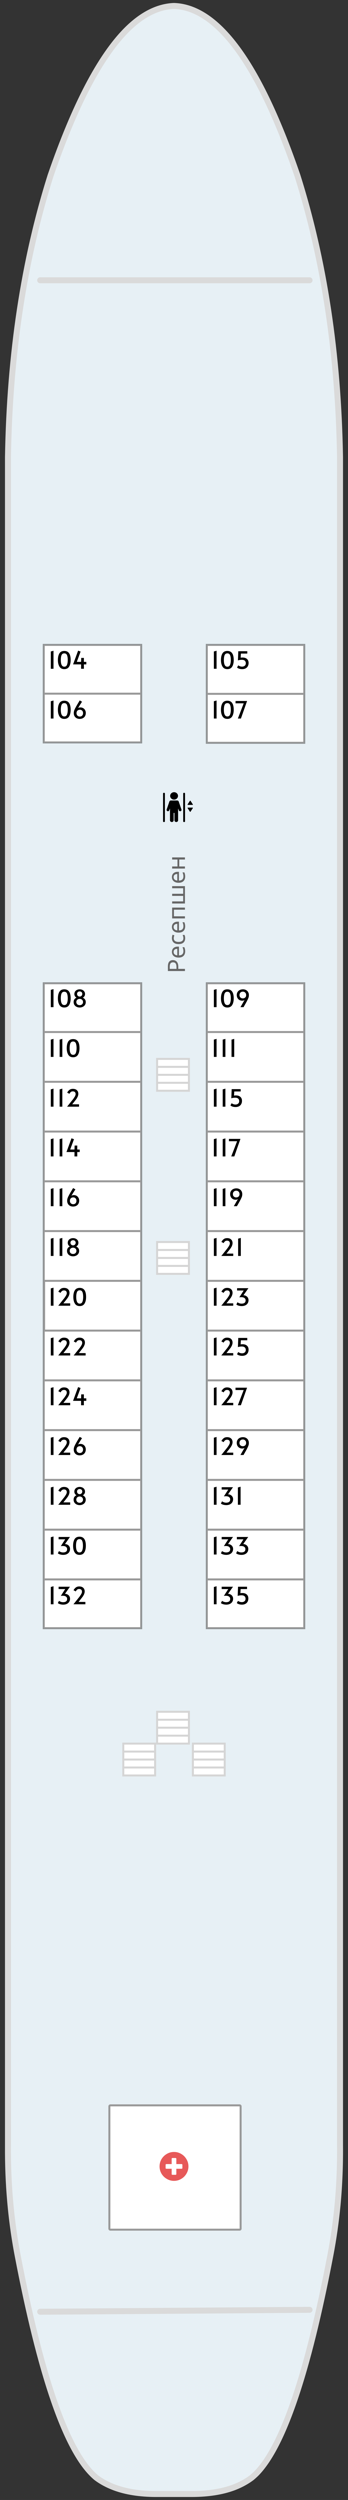
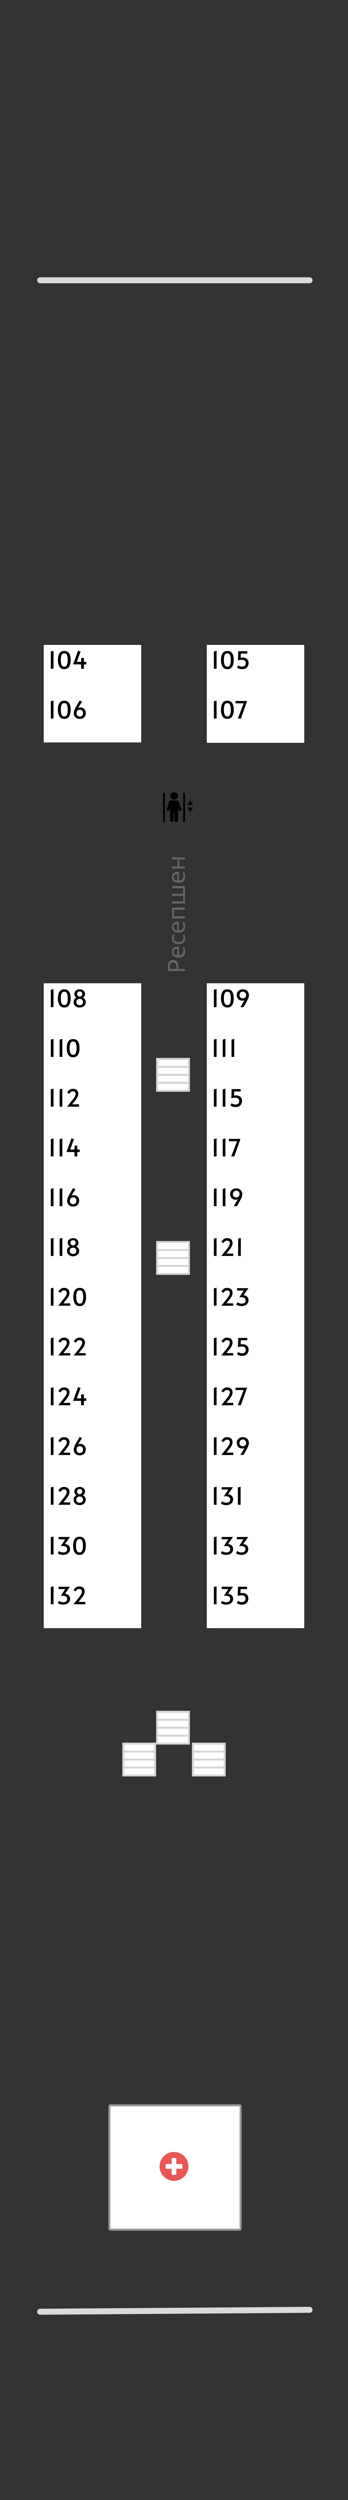
<svg xmlns="http://www.w3.org/2000/svg" width="175" height="1256" viewBox="0 0 175 1256" fill="none">
  <rect x="0" y="0" width="175" height="1256" fill="#333333" stroke="none" />
  <g id="Главная палуба">
    <g id="схема">
-       <path id="палуба" d="M63.599 15.127C50.315 28.512 37.59 52.879 25.423 88.224C12.014 130.712 4.876 177.852 4.007 229.637L4.007 1078.04C3.883 1097.08 5.496 1115.41 8.849 1133.01C20.228 1192.48 32.684 1229.06 46.218 1242.76C46.921 1243.48 47.646 1244.15 48.391 1244.78C51.081 1246.8 54.185 1248.46 57.702 1249.77C63.413 1251.88 70.241 1252.96 78.187 1253L96.81 1253C104.755 1252.95 111.605 1251.88 117.357 1249.77C120.833 1248.46 123.915 1246.8 126.606 1244.78C127.351 1244.15 128.096 1243.48 128.841 1242.76C142.332 1229.06 154.768 1192.48 166.148 1133.01C167.721 1124.79 168.92 1116.39 169.748 1107.82C170.658 1098.11 171.072 1088.19 170.99 1078.04L170.99 229.637C170.121 177.85 162.982 130.712 149.574 88.224C140.47 61.681 131.033 41.335 121.267 27.188C110.507 11.601 99.355 3.539 87.809 3L87.312 3C87.271 3 87.23 3 87.188 3C79.118 3.406 71.256 7.448 63.599 15.127Z" fill="#E7F0F5" stroke="#DADADA" stroke-width="3" />
      <path id="Vector" d="M20.2 1161.43L155.668 1160.46" stroke="#DADADA" stroke-width="3" stroke-linecap="round" stroke-linejoin="round" />
      <path id="Vector_2" d="M20.2 140.812L155.668 140.812" stroke="#DADADA" stroke-width="3" stroke-linecap="round" stroke-linejoin="round" />
      <g id="контуры кают">
        <g id="Vector 17">
          <path d="M22 324H71L71 348.5L71 373H22V348.5V324Z" fill="white" />
          <path d="M22 494H71V518.5V543.5V568.5V593.5V618.5V643.5V668.5V693.5V718.5V743.5V768.5V793.5V818H22V793.5V768.5V743.5V718.5V693.5V618.5V593.5V568.5V543.5V518.5V494Z" fill="white" />
          <path d="M104 494H153V518.5V543.5V568.5V593.5V618.5V643.5V668.5V693.5V718.5V743.5V768.5V793.5V818H104V793.5V768.5V743.5V718.5V693.5V668.5V643.5V618.5V593.5V568.5V543.5V518.5V494Z" fill="white" />
          <path d="M104 324H153V348.594V373.187H104V348.594V324Z" fill="white" />
-           <path d="M22 348.5V373H71L71 348.5M22 348.5V324H71L71 348.5M22 348.5H71M22 518.5V494H71V518.5M22 518.5H71M22 518.5V543.5M71 518.5V543.5M71 543.5H22M71 543.5V568.5M22 543.5V568.5M22 568.5H71M22 568.5V593.5M71 568.5V593.5M71 593.5H22M71 593.5V618.5M22 593.5V618.5M22 618.5H71M22 618.5V693.5M71 618.5V643.5M71 643.5H22.188V668.5H71M71 643.5V668.5M71 668.5V693.5M71 693.5H22M71 693.5V718.5M22 693.5V718.5M22 718.5H71M22 718.5V743.5M71 718.5V743.5M71 743.5H22M71 743.5V768.5M22 743.5V768.5M22 768.5H71M22 768.5V793.5M71 768.5V793.5M71 793.5V818H22V793.5M71 793.5H22M104 518.5V494H153V518.5M104 518.5H153M104 518.5V543.5M153 518.5V543.5M153 543.5H104M153 543.5V568.5M104 543.5V568.5M104 568.5H153M104 568.5V593.5M153 568.5V593.5M153 593.5H104M153 593.5V618.5M104 593.5V618.5M104 618.5H153M104 618.5V643.5M153 618.5V643.5M153 643.5H104M153 643.5V668.5M104 643.5V668.5M104 668.5H153M104 668.5V693.5M153 668.5V693.5M153 693.5H104M153 693.5V718.5M104 693.5V718.5M104 718.5H153M104 718.5V743.5M153 718.5V743.5M153 743.5H104M153 743.5V768.5M104 743.5V768.5M104 768.5H153M104 768.5V793.5M153 768.5V793.5M153 793.5V818H104V793.5M153 793.5H104M104 348.594V373.187H153V348.594M104 348.594V324H153V348.594M104 348.594H153" stroke="#555555" stroke-opacity="0.6" />
        </g>
      </g>
      <path id="Медпункт" d="M120.5 1120.19H55.5C55.224 1120.19 55 1119.97 55 1119.69L55 1058.24C55 1057.96 55.224 1057.74 55.5 1057.74H120.5C120.776 1057.74 121 1057.96 121 1058.24L121 1119.69C121 1119.97 120.776 1120.19 120.5 1120.19Z" fill="white" stroke="#999999" />
      <g id="лифт">
        <g id="Group">
          <g id="Group_2">
            <path id="Vector_3" d="M89.844 402.643C89.727 402.342 89.412 402.172 89.091 402.172C88.93 402.172 88.915 402.176 88.82 402.176H86.224C86.129 402.176 86.044 402.176 85.954 402.176C85.587 402.176 85.317 402.342 85.2 402.643L83.814 406.677C83.682 407.018 83.86 407.397 84.213 407.525C84.565 407.652 84.957 407.48 85.089 407.14L85.458 406.19C85.458 406.19 85.484 406.094 85.484 406.512V412.112C85.484 412.601 85.895 412.998 86.401 412.998C86.908 412.998 87.318 412.601 87.318 412.112V408.453C87.318 408.453 87.314 408.421 87.349 408.421C87.436 408.421 87.608 408.421 87.694 408.421C87.728 408.421 87.726 408.453 87.726 408.453V412.111C87.726 412.601 88.136 412.998 88.643 412.998C89.15 412.998 89.56 412.601 89.56 412.111V406.512C89.56 406.087 89.599 406.221 89.599 406.221L89.955 407.14C90.087 407.48 90.48 407.652 90.832 407.525C91.184 407.397 91.362 407.018 91.23 406.677L89.844 402.643Z" fill="black" />
            <path id="Vector_4" d="M87.54 401.73C88.628 401.73 89.509 400.895 89.509 399.865C89.509 398.835 88.628 398 87.54 398C86.453 398 85.571 398.835 85.571 399.865C85.571 400.895 86.453 401.73 87.54 401.73Z" fill="black" />
          </g>
          <g id="Group_3">
            <g id="Group_4">
              <g id="Group_5">
                <path id="Vector_5" d="M82.921 412.637C82.921 412.837 82.75 413 82.542 413H82.379C82.171 413 82 412.837 82 412.637V398.671C82 398.472 82.171 398.308 82.379 398.308H82.542C82.75 398.308 82.921 398.472 82.921 398.671V412.637Z" fill="black" />
              </g>
            </g>
          </g>
          <g id="Group_6">
            <g id="Group_7">
              <g id="Group_8">
                <path id="Vector_6" d="M93.044 412.637C93.044 412.837 92.874 413 92.665 413H92.503C92.294 413 92.124 412.837 92.124 412.637V398.671C92.124 398.472 92.294 398.308 92.503 398.308H92.665C92.874 398.308 93.044 398.472 93.044 398.671V412.637Z" fill="black" />
              </g>
            </g>
          </g>
          <g id="Group_9">
            <path id="Vector_7" d="M96.958 404.118C97.052 404.264 96.983 404.383 96.804 404.383H94.511C94.332 404.383 94.263 404.264 94.357 404.118L95.487 402.367C95.581 402.221 95.734 402.221 95.828 402.367L96.958 404.118Z" fill="black" />
            <path id="Vector_8" d="M94.357 406.014C94.263 405.869 94.332 405.75 94.511 405.75H96.804C96.983 405.75 97.052 405.869 96.958 406.014L95.828 407.766C95.734 407.911 95.581 407.911 95.487 407.766L94.357 406.014Z" fill="black" />
          </g>
        </g>
      </g>
      <g id="медпункт">
        <path id="" d="M87.5 1081.15C86.191 1081.15 84.981 1081.48 83.867 1082.14C82.754 1082.79 81.865 1083.67 81.201 1084.78C80.557 1085.89 80.234 1087.11 80.234 1088.41C80.234 1089.72 80.557 1090.93 81.201 1092.05C81.865 1093.16 82.754 1094.04 83.867 1094.68C84.981 1095.35 86.191 1095.68 87.5 1095.68C88.809 1095.68 90.019 1095.35 91.133 1094.68C92.246 1094.04 93.125 1093.16 93.769 1092.05C94.434 1090.93 94.766 1089.72 94.766 1088.41C94.766 1087.11 94.434 1085.89 93.769 1084.78C93.125 1083.67 92.246 1082.79 91.133 1082.14C90.019 1081.48 88.809 1081.15 87.5 1081.15ZM91.719 1089.23C91.719 1089.33 91.68 1089.42 91.602 1089.5C91.543 1089.56 91.465 1089.59 91.367 1089.59H88.672L88.672 1092.28C88.672 1092.38 88.633 1092.47 88.555 1092.54C88.496 1092.6 88.418 1092.63 88.32 1092.63H86.68C86.582 1092.63 86.494 1092.6 86.416 1092.54C86.357 1092.47 86.328 1092.38 86.328 1092.28L86.328 1089.59H83.633C83.535 1089.59 83.447 1089.56 83.369 1089.5C83.311 1089.42 83.281 1089.33 83.281 1089.23L83.281 1087.59C83.281 1087.5 83.311 1087.42 83.369 1087.36C83.447 1087.28 83.535 1087.24 83.633 1087.24H86.328L86.328 1084.55C86.328 1084.45 86.357 1084.37 86.416 1084.31C86.494 1084.23 86.582 1084.19 86.68 1084.19H88.32C88.418 1084.19 88.496 1084.23 88.555 1084.31C88.633 1084.37 88.672 1084.45 88.672 1084.55L88.672 1087.24H91.367C91.465 1087.24 91.543 1087.28 91.602 1087.36C91.68 1087.42 91.719 1087.5 91.719 1087.59L91.719 1089.23Z" fill="#DC0808" fill-opacity="0.67" />
      </g>
    </g>
    <g id="лестница">
      <g id="лестница 1">
        <path d="M113 892L97.004 892L97.004 888L97.004 884L97.004 880L97 876L113 876L113 880L113 884L113 888L113 892Z" fill="white" />
        <path d="M113 888L113 892L97.004 892L97.004 888M113 888L97.004 888M113 888L113 884M97.004 888L97.004 884M97.004 884L113 884M97.004 884L97.004 880M113 884L113 880M113 880L113 876L97 876L97.004 880M113 880L97.004 880" stroke="#D5D5D5" />
      </g>
    </g>
    <g id="лестница_2">
      <g id="лестница 1_2">
        <path d="M78 892L62.004 892L62.004 888L62.004 884L62.004 880L62 876L78 876L78 880L78 884L78 888L78 892Z" fill="white" />
        <path d="M78 888L78 892L62.004 892L62.004 888M78 888L62.004 888M78 888L78 884M62.004 888L62.004 884M62.004 884L78 884M62.004 884L62.004 880M78 884L78 880M78 880L78 876L62 876L62.004 880M78 880L62.004 880" stroke="#D5D5D5" />
      </g>
    </g>
    <g id="лестница_3">
      <g id="лестница 1_3">
        <path d="M95 876L79.004 876L79.004 872L79.004 868L79.004 864L79 860L95 860L95 864L95 868L95 872L95 876Z" fill="white" />
        <path d="M95 872L95 876L79.004 876L79.004 872M95 872L79.004 872M95 872L95 868M79.004 872L79.004 868M79.004 868L95 868M79.004 868L79.004 864M95 868L95 864M95 864L95 860L79 860L79.004 864M95 864L79.004 864" stroke="#D5D5D5" />
      </g>
    </g>
    <g id="лестница_4">
      <g id="лестница 1_4">
        <path d="M95 640L79.004 640L79.004 636L79.004 632L79.004 628L79 624L95 624L95 628L95 632L95 636L95 640Z" fill="white" />
        <path d="M95 636L95 640L79.004 640L79.004 636M95 636L79.004 636M95 636L95 632M79.004 636L79.004 632M79.004 632L95 632M79.004 632L79.004 628M95 632L95 628M95 628L95 624L79 624L79.004 628M95 628L79.004 628" stroke="#D5D5D5" />
      </g>
    </g>
    <g id="лестница_5">
      <g id="лестница 1_5">
        <path d="M95 548L79.004 548L79.004 544L79.004 540L79.004 536L79 532L95 532L95 536L95 540L95 544L95 548Z" fill="white" />
        <path d="M95 544L95 548L79.004 548L79.004 544M95 544L79.004 544M95 544L95 540M79.004 544L79.004 540M79.004 540L95 540M79.004 540L79.004 536M95 540L95 536M95 536L95 532L79 532L79.004 536M95 536L79.004 536" stroke="#D5D5D5" />
      </g>
    </g>
    <g id="text labels">
      <path id="104" d="M25.549 327.312L26.905 326.928L26.904 336L25.548 336L25.549 327.312ZM32.33 336.18C31.226 336.18 30.414 335.756 29.894 334.908C29.374 334.06 29.114 332.956 29.114 331.596C29.114 330.196 29.366 329.088 29.87 328.272C30.374 327.448 31.194 327.036 32.33 327.036C34.466 327.036 35.534 328.556 35.534 331.596C35.534 332.98 35.274 334.092 34.754 334.932C34.234 335.764 33.426 336.18 32.33 336.18ZM32.33 334.956C32.986 334.956 33.438 334.644 33.686 334.02C33.942 333.388 34.07 332.58 34.07 331.596C34.07 330.564 33.946 329.748 33.698 329.148C33.45 328.548 32.994 328.248 32.33 328.248C31.666 328.248 31.206 328.548 30.95 329.148C30.702 329.748 30.578 330.564 30.578 331.596C30.578 333.836 31.162 334.956 32.33 334.956ZM40.783 333.793L36.751 333.792L39.283 326.881L40.532 327.349L38.623 332.533L40.783 332.533L40.855 330.529L42.187 330.529L42.187 332.533L43.411 332.533L43.411 333.793L42.187 333.793L42.187 336.001L40.783 336.001L40.783 333.793Z" fill="black" />
      <path id="106" d="M25.549 352.312L26.905 351.928L26.904 361L25.548 361L25.549 352.312ZM32.33 361.18C31.226 361.18 30.414 360.756 29.894 359.908C29.374 359.06 29.114 357.956 29.114 356.596C29.114 355.196 29.366 354.088 29.87 353.272C30.374 352.448 31.194 352.036 32.33 352.036C34.466 352.036 35.534 353.556 35.534 356.596C35.534 357.98 35.274 359.092 34.754 359.932C34.234 360.764 33.426 361.18 32.33 361.18ZM32.33 359.956C32.986 359.956 33.438 359.644 33.686 359.02C33.942 358.388 34.07 357.58 34.07 356.596C34.07 355.564 33.946 354.748 33.698 354.148C33.45 353.548 32.994 353.248 32.33 353.248C31.666 353.248 31.206 353.548 30.95 354.148C30.702 354.748 30.578 355.564 30.578 356.596C30.578 358.836 31.162 359.956 32.33 359.956ZM40.051 361.181C39.507 361.181 39.007 361.065 38.551 360.833C38.103 360.593 37.747 360.252 37.483 359.812C37.227 359.364 37.099 358.844 37.099 358.252C37.099 357.836 37.163 357.428 37.291 357.028C37.419 356.62 37.691 356.036 38.107 355.277C38.523 354.517 39.188 353.385 40.099 351.881L41.252 352.553C40.467 353.737 39.847 354.729 39.391 355.529C39.359 355.585 39.327 355.641 39.295 355.697C39.263 355.753 39.235 355.793 39.211 355.817C39.339 355.697 39.511 355.601 39.727 355.529C39.943 355.457 40.191 355.421 40.471 355.421C40.999 355.421 41.467 355.549 41.875 355.805C42.283 356.053 42.595 356.389 42.811 356.813C43.035 357.229 43.147 357.681 43.147 358.169C43.147 358.793 43.015 359.333 42.751 359.789C42.487 360.245 42.119 360.593 41.647 360.833C41.183 361.065 40.651 361.181 40.051 361.181ZM40.135 360.005C40.639 360.005 41.035 359.845 41.323 359.525C41.619 359.205 41.767 358.793 41.767 358.289C41.767 357.761 41.615 357.345 41.311 357.041C41.015 356.729 40.635 356.573 40.171 356.573C39.659 356.573 39.247 356.729 38.935 357.041C38.631 357.353 38.479 357.777 38.479 358.313C38.479 358.801 38.635 359.205 38.947 359.525C39.267 359.845 39.663 360.005 40.135 360.005Z" fill="black" />
      <path id="108" d="M25.549 497.312L26.905 496.928L26.904 506L25.548 506L25.549 497.312ZM32.33 506.18C31.226 506.18 30.414 505.756 29.894 504.908C29.374 504.06 29.114 502.956 29.114 501.596C29.114 500.196 29.366 499.088 29.87 498.272C30.374 497.448 31.194 497.036 32.33 497.036C34.466 497.036 35.534 498.556 35.534 501.596C35.534 502.98 35.274 504.092 34.754 504.932C34.234 505.764 33.426 506.18 32.33 506.18ZM32.33 504.956C32.986 504.956 33.438 504.644 33.686 504.02C33.942 503.388 34.07 502.58 34.07 501.596C34.07 500.564 33.946 499.748 33.698 499.148C33.45 498.548 32.994 498.248 32.33 498.248C31.666 498.248 31.206 498.548 30.95 499.148C30.702 499.748 30.578 500.564 30.578 501.596C30.578 503.836 31.162 504.956 32.33 504.956ZM40.075 506.181C39.515 506.181 39.003 506.068 38.539 505.844C38.075 505.62 37.707 505.304 37.435 504.896C37.163 504.48 37.027 504 37.027 503.456C37.027 502.888 37.159 502.42 37.423 502.052C37.695 501.684 38.039 501.412 38.455 501.236C38.143 501.052 37.887 500.804 37.687 500.492C37.495 500.172 37.399 499.816 37.399 499.424C37.399 498.944 37.516 498.524 37.748 498.164C37.98 497.804 38.3 497.528 38.708 497.336C39.115 497.136 39.572 497.037 40.075 497.037C40.58 497.037 41.035 497.137 41.444 497.337C41.852 497.529 42.172 497.805 42.404 498.165C42.636 498.517 42.751 498.929 42.751 499.401C42.751 499.833 42.647 500.205 42.439 500.517C42.239 500.821 41.975 501.065 41.647 501.249C42.071 501.433 42.423 501.709 42.703 502.077C42.983 502.437 43.123 502.897 43.123 503.457C43.123 504.001 42.987 504.481 42.715 504.897C42.443 505.305 42.071 505.621 41.599 505.845C41.135 506.069 40.627 506.181 40.075 506.181ZM40.075 500.685C40.435 500.685 40.743 500.557 40.999 500.301C41.255 500.037 41.383 499.725 41.383 499.365C41.383 498.989 41.263 498.685 41.023 498.453C40.783 498.213 40.468 498.093 40.075 498.093C39.675 498.093 39.355 498.213 39.115 498.452C38.875 498.684 38.755 498.988 38.755 499.364C38.755 499.732 38.879 500.044 39.127 500.3C39.375 500.557 39.691 500.685 40.075 500.685ZM40.075 505.005C40.579 505.005 40.983 504.857 41.287 504.561C41.599 504.257 41.755 503.877 41.755 503.421C41.755 502.965 41.595 502.589 41.275 502.293C40.955 501.989 40.555 501.837 40.075 501.837C39.587 501.837 39.183 501.984 38.863 502.28C38.543 502.568 38.383 502.948 38.383 503.42C38.383 503.876 38.535 504.256 38.839 504.56C39.151 504.856 39.563 505.005 40.075 505.005Z" fill="black" />
      <path id="110" d="M25.549 522.312L26.904 521.928L26.904 531L25.548 531L25.549 522.312ZM29.99 522.312L31.346 521.928L31.346 531L29.99 531L29.99 522.312ZM36.771 531.18C35.667 531.18 34.855 530.756 34.335 529.908C33.815 529.06 33.555 527.956 33.555 526.596C33.555 525.196 33.807 524.088 34.311 523.272C34.815 522.448 35.635 522.036 36.771 522.036C38.907 522.036 39.975 523.557 39.975 526.597C39.975 527.981 39.715 529.093 39.195 529.932C38.675 530.764 37.867 531.18 36.771 531.18ZM36.771 529.956C37.427 529.956 37.879 529.644 38.127 529.02C38.383 528.388 38.511 527.58 38.511 526.596C38.511 525.564 38.387 524.748 38.139 524.148C37.891 523.548 37.435 523.248 36.771 523.248C36.107 523.248 35.647 523.548 35.391 524.148C35.143 524.748 35.019 525.564 35.019 526.596C35.019 528.836 35.603 529.956 36.771 529.956Z" fill="black" />
      <path id="112" d="M25.549 547.312L26.904 546.928L26.904 556L25.548 556L25.549 547.312ZM29.99 547.312L31.346 546.928L31.346 556L29.99 556L29.99 547.312ZM36.699 552.292C37.075 551.788 37.387 551.32 37.635 550.888C37.891 550.456 38.019 550.056 38.019 549.688C38.019 549.24 37.899 548.9 37.659 548.668C37.427 548.428 37.075 548.308 36.603 548.308C36.171 548.308 35.823 548.428 35.559 548.668C35.295 548.908 35.075 549.2 34.899 549.544L33.783 548.944C34.063 548.408 34.431 547.956 34.887 547.588C35.343 547.22 35.927 547.036 36.639 547.036C37.527 547.036 38.207 547.268 38.679 547.732C39.151 548.188 39.387 548.788 39.387 549.532C39.387 550.5 38.907 551.572 37.947 552.748L36.315 554.812L39.735 554.812L39.735 556L33.735 556L36.699 552.292Z" fill="black" />
      <path id="114" d="M25.548 572.312L26.904 571.928L26.904 581L25.548 581L25.548 572.312ZM29.99 572.312L31.346 571.928L31.346 581L29.989 581L29.99 572.312ZM37.455 578.792L33.423 578.792L35.955 571.88L37.203 572.348L35.295 577.532L37.455 577.532L37.527 575.528L38.859 575.528L38.859 577.532L40.083 577.533L40.083 578.793L38.859 578.792L38.859 581L37.455 581L37.455 578.792Z" fill="black" />
      <path id="116" d="M25.548 597.312L26.904 596.928L26.904 606L25.548 606L25.548 597.312ZM29.99 597.312L31.346 596.928L31.345 606L29.989 606L29.99 597.312ZM36.723 606.18C36.179 606.18 35.679 606.064 35.223 605.832C34.775 605.592 34.419 605.252 34.155 604.812C33.899 604.364 33.771 603.844 33.771 603.252C33.771 602.836 33.835 602.428 33.963 602.028C34.091 601.62 34.363 601.036 34.779 600.276C35.195 599.516 35.859 598.384 36.771 596.88L37.923 597.552C37.139 598.736 36.519 599.728 36.063 600.528C36.031 600.584 35.999 600.64 35.967 600.696C35.935 600.752 35.907 600.792 35.883 600.816C36.011 600.696 36.183 600.6 36.399 600.528C36.615 600.456 36.863 600.42 37.143 600.42C37.671 600.42 38.139 600.548 38.547 600.804C38.955 601.052 39.267 601.388 39.483 601.812C39.707 602.228 39.819 602.68 39.819 603.168C39.819 603.792 39.687 604.332 39.423 604.788C39.159 605.244 38.791 605.592 38.319 605.832C37.855 606.064 37.323 606.18 36.723 606.18ZM36.807 605.004C37.311 605.004 37.707 604.844 37.995 604.524C38.291 604.204 38.439 603.792 38.439 603.288C38.439 602.76 38.287 602.344 37.983 602.04C37.687 601.728 37.307 601.572 36.843 601.572C36.331 601.572 35.919 601.728 35.607 602.04C35.303 602.352 35.151 602.776 35.151 603.312C35.151 603.8 35.307 604.204 35.619 604.524C35.939 604.844 36.335 605.004 36.807 605.004Z" fill="black" />
      <path id="118" d="M25.548 622.312L26.904 621.928L26.904 631L25.548 631L25.548 622.312ZM29.99 622.312L31.346 621.928L31.345 631L29.989 631L29.99 622.312ZM36.747 631.18C36.187 631.18 35.675 631.068 35.211 630.844C34.747 630.62 34.379 630.304 34.107 629.896C33.835 629.48 33.699 629 33.699 628.456C33.699 627.888 33.831 627.42 34.095 627.052C34.367 626.684 34.711 626.412 35.127 626.236C34.815 626.052 34.559 625.804 34.359 625.492C34.167 625.172 34.071 624.816 34.071 624.424C34.071 623.944 34.187 623.524 34.419 623.164C34.651 622.804 34.971 622.528 35.379 622.336C35.787 622.136 36.243 622.036 36.747 622.036C37.251 622.036 37.707 622.136 38.115 622.336C38.523 622.528 38.843 622.804 39.075 623.164C39.307 623.516 39.423 623.928 39.423 624.4C39.423 624.832 39.319 625.204 39.111 625.516C38.911 625.82 38.647 626.064 38.319 626.248C38.743 626.432 39.095 626.708 39.375 627.076C39.655 627.436 39.795 627.896 39.795 628.456C39.795 629 39.659 629.48 39.387 629.896C39.115 630.304 38.743 630.62 38.271 630.844C37.807 631.068 37.299 631.18 36.747 631.18ZM36.747 625.684C37.107 625.684 37.415 625.556 37.671 625.3C37.927 625.036 38.055 624.724 38.055 624.364C38.055 623.988 37.935 623.684 37.695 623.452C37.455 623.212 37.139 623.092 36.747 623.092C36.347 623.092 36.027 623.212 35.787 623.452C35.547 623.684 35.427 623.988 35.427 624.364C35.427 624.732 35.551 625.044 35.799 625.3C36.047 625.556 36.363 625.684 36.747 625.684ZM36.747 630.004C37.251 630.004 37.655 629.856 37.959 629.56C38.271 629.256 38.427 628.876 38.427 628.42C38.427 627.964 38.267 627.588 37.947 627.292C37.627 626.988 37.227 626.836 36.747 626.836C36.259 626.836 35.855 626.984 35.535 627.28C35.215 627.568 35.055 627.948 35.055 628.42C35.055 628.876 35.207 629.256 35.511 629.56C35.823 629.856 36.235 630.004 36.747 630.004Z" fill="black" />
      <path id="120" d="M25.548 647.312L26.904 646.928L26.904 656L25.548 656L25.548 647.312ZM32.258 652.292C32.633 651.788 32.946 651.32 33.194 650.888C33.45 650.456 33.578 650.056 33.578 649.688C33.578 649.24 33.458 648.9 33.218 648.668C32.986 648.428 32.634 648.308 32.162 648.308C31.73 648.308 31.382 648.428 31.118 648.668C30.854 648.908 30.634 649.2 30.458 649.544L29.342 648.944C29.622 648.408 29.99 647.956 30.446 647.588C30.902 647.22 31.486 647.036 32.198 647.036C33.086 647.036 33.766 647.268 34.238 647.732C34.71 648.188 34.946 648.788 34.946 649.532C34.946 650.5 34.465 651.572 33.505 652.748L31.873 654.812L35.293 654.812L35.293 656L29.293 656L32.258 652.292ZM40.087 656.18C38.983 656.18 38.171 655.756 37.651 654.908C37.131 654.06 36.871 652.956 36.871 651.596C36.871 650.196 37.123 649.088 37.627 648.272C38.131 647.448 38.952 647.036 40.087 647.036C42.224 647.037 43.291 648.557 43.291 651.597C43.291 652.981 43.031 654.093 42.511 654.933C41.991 655.765 41.183 656.181 40.087 656.18ZM40.087 654.956C40.743 654.956 41.195 654.645 41.443 654.021C41.699 653.389 41.827 652.581 41.827 651.597C41.827 650.565 41.703 649.749 41.455 649.149C41.207 648.549 40.751 648.249 40.087 648.248C39.423 648.248 38.963 648.548 38.707 649.148C38.459 649.748 38.335 650.564 38.335 651.596C38.335 653.836 38.919 654.956 40.087 654.956Z" fill="black" />
      <path id="122" d="M25.548 672.312L26.904 671.928L26.904 681L25.548 681L25.548 672.312ZM32.257 677.292C32.633 676.788 32.945 676.32 33.193 675.888C33.45 675.456 33.578 675.056 33.578 674.688C33.578 674.24 33.458 673.9 33.218 673.668C32.986 673.428 32.633 673.308 32.161 673.308C31.73 673.308 31.381 673.428 31.117 673.668C30.854 673.908 30.634 674.2 30.457 674.544L29.341 673.944C29.622 673.408 29.99 672.956 30.446 672.588C30.902 672.22 31.486 672.036 32.198 672.036C33.086 672.036 33.766 672.268 34.238 672.732C34.709 673.188 34.946 673.788 34.946 674.532C34.946 675.5 34.465 676.572 33.505 677.748L31.873 679.812L35.293 679.812L35.293 681L29.293 681L32.257 677.292ZM40.015 677.292C40.391 676.788 40.703 676.32 40.951 675.888C41.207 675.457 41.335 675.057 41.335 674.689C41.335 674.241 41.215 673.901 40.975 673.669C40.743 673.428 40.391 673.308 39.919 673.308C39.487 673.308 39.139 673.428 38.875 673.668C38.611 673.908 38.391 674.2 38.215 674.544L37.099 673.944C37.379 673.408 37.747 672.956 38.203 672.588C38.659 672.22 39.243 672.036 39.955 672.036C40.843 672.036 41.523 672.269 41.995 672.733C42.467 673.189 42.703 673.789 42.703 674.533C42.703 675.501 42.223 676.573 41.263 677.749L39.631 679.812L43.051 679.813L43.051 681.001L37.051 681L40.015 677.292Z" fill="black" />
      <path id="124" d="M25.548 697.312L26.904 696.928L26.904 706L25.548 706L25.548 697.312ZM32.257 702.292C32.633 701.788 32.945 701.32 33.193 700.888C33.449 700.456 33.577 700.056 33.577 699.688C33.577 699.24 33.458 698.9 33.218 698.668C32.986 698.428 32.633 698.308 32.161 698.308C31.73 698.308 31.381 698.428 31.117 698.668C30.854 698.908 30.633 699.2 30.457 699.544L29.341 698.944C29.622 698.408 29.989 697.956 30.445 697.588C30.901 697.22 31.485 697.036 32.197 697.036C33.086 697.036 33.766 697.268 34.237 697.732C34.709 698.188 34.946 698.788 34.945 699.532C34.945 700.5 34.465 701.572 33.505 702.748L31.873 704.812L35.293 704.812L35.293 706L29.293 706L32.257 702.292ZM40.771 703.792L36.739 703.792L39.271 696.88L40.519 697.348L38.611 702.532L40.771 702.532L40.843 700.528L42.175 700.529L42.175 702.533L43.399 702.533L43.399 703.793L42.175 703.793L42.175 706.001L40.771 706L40.771 703.792Z" fill="black" />
      <path id="126" d="M25.548 722.312L26.904 721.928L26.904 731L25.548 731L25.548 722.312ZM32.257 727.292C32.633 726.788 32.945 726.32 33.193 725.888C33.449 725.456 33.577 725.056 33.577 724.688C33.577 724.24 33.457 723.9 33.217 723.668C32.985 723.428 32.633 723.308 32.161 723.308C31.729 723.308 31.381 723.428 31.117 723.668C30.853 723.908 30.633 724.2 30.457 724.544L29.341 723.944C29.621 723.408 29.989 722.956 30.445 722.588C30.901 722.22 31.485 722.036 32.197 722.036C33.086 722.036 33.766 722.268 34.237 722.732C34.709 723.188 34.945 723.788 34.945 724.532C34.945 725.5 34.465 726.572 33.505 727.748L31.873 729.812L35.293 729.812L35.293 731L29.293 731L32.257 727.292ZM40.039 731.18C39.495 731.18 38.995 731.064 38.539 730.832C38.091 730.592 37.735 730.252 37.471 729.812C37.215 729.364 37.087 728.844 37.087 728.252C37.087 727.836 37.151 727.428 37.279 727.028C37.407 726.62 37.679 726.036 38.095 725.276C38.511 724.516 39.175 723.384 40.087 721.88L41.239 722.552C40.455 723.736 39.835 724.728 39.379 725.528C39.347 725.584 39.315 725.64 39.283 725.696C39.251 725.752 39.223 725.792 39.199 725.816C39.327 725.696 39.499 725.6 39.715 725.528C39.931 725.456 40.179 725.42 40.459 725.42C40.987 725.42 41.455 725.549 41.863 725.805C42.271 726.053 42.583 726.389 42.799 726.813C43.023 727.229 43.135 727.681 43.135 728.169C43.135 728.793 43.003 729.333 42.739 729.789C42.475 730.245 42.107 730.593 41.635 730.833C41.171 731.064 40.639 731.18 40.039 731.18ZM40.123 730.004C40.627 730.004 41.023 729.844 41.311 729.524C41.607 729.205 41.755 728.793 41.755 728.289C41.755 727.761 41.603 727.345 41.299 727.04C41.003 726.728 40.623 726.572 40.159 726.572C39.647 726.572 39.235 726.728 38.923 727.04C38.619 727.352 38.467 727.776 38.467 728.312C38.467 728.8 38.623 729.204 38.935 729.524C39.255 729.844 39.651 730.004 40.123 730.004Z" fill="black" />
      <path id="128" d="M25.548 747.312L26.904 746.928L26.904 756L25.548 756L25.548 747.312ZM32.257 752.292C32.633 751.788 32.945 751.32 33.193 750.888C33.449 750.456 33.577 750.056 33.577 749.688C33.577 749.24 33.457 748.9 33.217 748.668C32.985 748.428 32.633 748.308 32.161 748.308C31.729 748.308 31.381 748.428 31.117 748.668C30.853 748.908 30.633 749.2 30.457 749.544L29.341 748.944C29.621 748.408 29.989 747.956 30.445 747.588C30.901 747.22 31.485 747.036 32.197 747.036C33.085 747.036 33.765 747.268 34.237 747.732C34.709 748.188 34.945 748.788 34.945 749.532C34.945 750.5 34.465 751.572 33.505 752.748L31.873 754.812L35.293 754.812L35.293 756L29.293 756L32.257 752.292ZM40.063 756.18C39.503 756.18 38.991 756.068 38.527 755.844C38.063 755.62 37.695 755.304 37.423 754.896C37.151 754.48 37.015 754 37.015 753.456C37.015 752.888 37.147 752.42 37.411 752.052C37.683 751.684 38.027 751.412 38.443 751.236C38.131 751.052 37.875 750.804 37.675 750.492C37.483 750.172 37.387 749.816 37.387 749.424C37.387 748.944 37.503 748.524 37.735 748.164C37.967 747.804 38.287 747.528 38.695 747.336C39.103 747.136 39.559 747.036 40.063 747.036C40.567 747.036 41.023 747.136 41.431 747.336C41.839 747.529 42.159 747.805 42.391 748.165C42.623 748.517 42.739 748.929 42.739 749.401C42.739 749.833 42.635 750.205 42.427 750.517C42.227 750.821 41.963 751.065 41.635 751.248C42.059 751.433 42.411 751.709 42.691 752.077C42.971 752.437 43.111 752.897 43.111 753.457C43.111 754.001 42.975 754.481 42.703 754.897C42.431 755.305 42.059 755.621 41.587 755.844C41.123 756.068 40.615 756.18 40.063 756.18ZM40.063 750.684C40.423 750.684 40.731 750.556 40.987 750.3C41.243 750.036 41.371 749.724 41.371 749.364C41.371 748.988 41.251 748.684 41.011 748.452C40.771 748.212 40.455 748.092 40.063 748.092C39.663 748.092 39.343 748.212 39.103 748.452C38.863 748.684 38.743 748.988 38.743 749.364C38.743 749.732 38.867 750.044 39.115 750.3C39.363 750.556 39.679 750.684 40.063 750.684ZM40.063 755.004C40.567 755.004 40.971 754.856 41.275 754.56C41.587 754.256 41.743 753.877 41.743 753.421C41.743 752.965 41.583 752.588 41.263 752.292C40.943 751.988 40.543 751.836 40.063 751.836C39.575 751.836 39.171 751.984 38.851 752.28C38.531 752.568 38.371 752.948 38.371 753.42C38.371 753.876 38.523 754.256 38.827 754.56C39.139 754.856 39.551 755.004 40.063 755.004Z" fill="black" />
      <path id="130" d="M25.548 772.312L26.904 771.928L26.904 781L25.548 781L25.548 772.312ZM31.765 781.18C31.253 781.18 30.737 781.108 30.217 780.964C29.705 780.812 29.333 780.62 29.101 780.388L29.665 779.248C29.905 779.44 30.209 779.608 30.577 779.752C30.945 779.888 31.321 779.956 31.705 779.956C33.073 779.956 33.757 779.4 33.757 778.288C33.757 777.816 33.569 777.436 33.193 777.148C32.825 776.86 32.325 776.716 31.693 776.716C31.253 776.716 30.881 776.74 30.577 776.788L32.785 773.356L29.473 773.356L29.473 772.18L35.173 772.18L32.677 775.744C33.181 775.76 33.625 775.88 34.009 776.104C34.401 776.328 34.701 776.624 34.909 776.992C35.117 777.352 35.221 777.752 35.221 778.192C35.221 778.768 35.085 779.284 34.813 779.74C34.541 780.188 34.145 780.54 33.625 780.796C33.105 781.052 32.485 781.18 31.765 781.18ZM39.97 781.18C38.866 781.18 38.054 780.756 37.534 779.908C37.014 779.06 36.754 777.956 36.754 776.596C36.754 775.196 37.006 774.088 37.51 773.272C38.014 772.448 38.834 772.036 39.97 772.036C42.106 772.037 43.174 773.557 43.174 776.597C43.174 777.981 42.914 779.093 42.394 779.933C41.874 780.764 41.066 781.18 39.97 781.18ZM39.97 779.956C40.626 779.956 41.078 779.644 41.326 779.02C41.582 778.388 41.71 777.58 41.71 776.596C41.71 775.564 41.586 774.748 41.338 774.148C41.09 773.548 40.634 773.248 39.97 773.248C39.306 773.248 38.846 773.548 38.59 774.148C38.342 774.748 38.218 775.564 38.218 776.596C38.218 778.836 38.802 779.956 39.97 779.956Z" fill="black" />
      <path id="132" d="M25.548 797.312L26.904 796.928L26.904 806L25.548 806L25.548 797.312ZM31.765 806.18C31.253 806.18 30.737 806.108 30.217 805.964C29.705 805.812 29.333 805.62 29.101 805.388L29.665 804.248C29.905 804.44 30.209 804.608 30.577 804.752C30.945 804.888 31.321 804.956 31.705 804.956C33.073 804.956 33.757 804.4 33.757 803.288C33.757 802.816 33.569 802.436 33.193 802.148C32.825 801.86 32.325 801.716 31.693 801.716C31.253 801.716 30.881 801.74 30.577 801.788L32.785 798.356L29.473 798.356L29.473 797.18L35.173 797.18L32.677 800.744C33.181 800.76 33.625 800.88 34.009 801.104C34.401 801.328 34.701 801.624 34.909 801.992C35.117 802.352 35.221 802.752 35.221 803.192C35.221 803.768 35.085 804.284 34.813 804.74C34.541 805.188 34.145 805.54 33.625 805.796C33.105 806.052 32.485 806.18 31.765 806.18ZM39.898 802.292C40.274 801.788 40.586 801.32 40.834 800.888C41.09 800.456 41.218 800.056 41.218 799.688C41.218 799.24 41.098 798.9 40.858 798.668C40.626 798.428 40.274 798.308 39.802 798.308C39.37 798.308 39.022 798.428 38.758 798.668C38.494 798.908 38.274 799.2 38.098 799.544L36.982 798.944C37.262 798.408 37.63 797.956 38.086 797.588C38.542 797.22 39.126 797.036 39.838 797.036C40.726 797.036 41.406 797.268 41.878 797.732C42.35 798.189 42.586 798.789 42.586 799.533C42.586 800.501 42.106 801.572 41.146 802.748L39.514 804.812L42.934 804.813L42.934 806.001L36.934 806L39.898 802.292Z" fill="black" />
      <path id="105" d="M107.549 327.312L108.905 326.928L108.904 336L107.548 336L107.549 327.312ZM114.33 336.18C113.226 336.18 112.414 335.756 111.894 334.908C111.374 334.06 111.114 332.956 111.114 331.596C111.114 330.196 111.366 329.088 111.87 328.272C112.374 327.448 113.194 327.036 114.33 327.036C116.466 327.036 117.534 328.556 117.534 331.596C117.534 332.98 117.274 334.092 116.754 334.932C116.234 335.764 115.426 336.18 114.33 336.18ZM114.33 334.956C114.986 334.956 115.438 334.644 115.686 334.02C115.942 333.388 116.07 332.58 116.07 331.596C116.07 330.564 115.946 329.748 115.698 329.148C115.45 328.548 114.994 328.248 114.33 328.248C113.666 328.248 113.206 328.548 112.95 329.148C112.702 329.748 112.578 330.564 112.578 331.596C112.578 333.836 113.162 334.956 114.33 334.956ZM121.787 336.181C121.259 336.181 120.771 336.113 120.323 335.977C119.883 335.841 119.511 335.64 119.207 335.376L119.819 334.249C119.995 334.401 120.255 334.553 120.599 334.705C120.943 334.849 121.327 334.921 121.751 334.921C122.295 334.921 122.739 334.769 123.083 334.465C123.435 334.153 123.611 333.733 123.611 333.205C123.611 332.709 123.451 332.301 123.131 331.981C122.819 331.653 122.311 331.489 121.607 331.489C121.247 331.489 120.871 331.521 120.479 331.585C120.087 331.649 119.811 331.725 119.651 331.812L119.832 327.181L124.356 327.181L124.355 328.357L121.139 328.357L121.019 330.445C121.251 330.381 121.587 330.349 122.027 330.349C122.955 330.349 123.683 330.593 124.211 331.081C124.747 331.561 125.015 332.225 125.015 333.073C125.015 333.681 124.887 334.221 124.631 334.693C124.383 335.165 124.015 335.533 123.527 335.797C123.039 336.053 122.459 336.181 121.787 336.181Z" fill="black" />
      <path id="107" d="M107.549 352.312L108.905 351.928L108.904 361L107.548 361L107.549 352.312ZM114.33 361.18C113.226 361.18 112.414 360.756 111.894 359.908C111.374 359.06 111.114 357.956 111.114 356.596C111.114 355.196 111.366 354.088 111.87 353.272C112.374 352.448 113.194 352.036 114.33 352.036C116.466 352.036 117.534 353.556 117.534 356.596C117.534 357.98 117.274 359.092 116.754 359.932C116.234 360.764 115.426 361.18 114.33 361.18ZM114.33 359.956C114.986 359.956 115.438 359.644 115.686 359.02C115.942 358.388 116.07 357.58 116.07 356.596C116.07 355.564 115.946 354.748 115.698 354.148C115.45 353.548 114.994 353.248 114.33 353.248C113.666 353.248 113.206 353.548 112.95 354.148C112.702 354.748 112.578 355.564 112.578 356.596C112.578 358.836 113.162 359.956 114.33 359.956ZM122.555 353.357L118.451 353.356L118.452 352.18L124.248 352.181L121.151 361.001L119.615 361L122.555 353.357Z" fill="black" />
      <path id="109" d="M107.549 497.312L108.905 496.928L108.904 506L107.548 506L107.549 497.312ZM114.33 506.18C113.226 506.18 112.414 505.756 111.894 504.908C111.374 504.06 111.114 502.956 111.114 501.596C111.114 500.196 111.366 499.088 111.87 498.272C112.374 497.448 113.194 497.036 114.33 497.036C116.466 497.036 117.534 498.556 117.534 501.596C117.534 502.98 117.274 504.092 116.754 504.932C116.234 505.764 115.426 506.18 114.33 506.18ZM114.33 504.956C114.986 504.956 115.438 504.644 115.686 504.02C115.942 503.388 116.07 502.58 116.07 501.596C116.07 500.564 115.946 499.748 115.698 499.148C115.45 498.548 114.994 498.248 114.33 498.248C113.666 498.248 113.206 498.548 112.95 499.148C112.702 499.748 112.578 500.564 112.578 501.596C112.578 503.836 113.162 504.956 114.33 504.956ZM122.459 503.301C122.491 503.245 122.579 503.097 122.723 502.857C122.867 502.617 122.979 502.449 123.059 502.353C122.763 502.617 122.335 502.749 121.775 502.749C121.247 502.748 120.775 502.624 120.359 502.376C119.951 502.128 119.631 501.788 119.399 501.356C119.175 500.924 119.063 500.444 119.063 499.916C119.063 499.348 119.195 498.848 119.459 498.416C119.723 497.976 120.091 497.636 120.563 497.396C121.043 497.156 121.595 497.037 122.219 497.037C122.763 497.037 123.259 497.157 123.707 497.397C124.155 497.629 124.507 497.969 124.763 498.417C125.027 498.865 125.159 499.385 125.159 499.977C125.159 500.361 125.107 500.733 125.003 501.093C124.899 501.453 124.659 502.001 124.283 502.737C123.907 503.473 123.303 504.561 122.471 506.001L120.911 506L122.459 503.301ZM122.099 501.597C122.587 501.597 122.987 501.449 123.299 501.153C123.619 500.857 123.779 500.453 123.779 499.941C123.779 499.429 123.623 499.013 123.311 498.693C122.999 498.365 122.607 498.201 122.135 498.201C121.623 498.201 121.211 498.364 120.899 498.692C120.595 499.012 120.443 499.424 120.443 499.928C120.443 500.448 120.603 500.856 120.923 501.152C121.243 501.448 121.635 501.597 122.099 501.597Z" fill="black" />
      <path id="111" d="M107.549 522.312L108.905 521.928L108.904 531L107.548 531L107.549 522.312ZM111.99 522.312L113.346 521.928L113.346 531L111.99 531L111.99 522.312ZM116.431 522.312L117.787 521.928L117.787 531L116.431 531L116.431 522.312Z" fill="black" />
      <path id="115" d="M107.548 547.312L108.904 546.928L108.904 556L107.548 556L107.548 547.312ZM111.99 547.312L113.346 546.928L113.346 556L111.99 556L111.99 547.312ZM118.459 556.18C117.931 556.18 117.443 556.112 116.995 555.976C116.555 555.84 116.183 555.64 115.879 555.376L116.491 554.248C116.667 554.4 116.927 554.552 117.271 554.704C117.615 554.848 117.999 554.92 118.423 554.92C118.967 554.92 119.411 554.768 119.755 554.464C120.107 554.152 120.283 553.732 120.283 553.204C120.283 552.708 120.123 552.3 119.803 551.98C119.491 551.652 118.983 551.488 118.279 551.488C117.919 551.488 117.543 551.52 117.151 551.584C116.759 551.648 116.483 551.724 116.323 551.812L116.503 547.18L121.027 547.18L121.027 548.356L117.811 548.356L117.691 550.444C117.923 550.38 118.259 550.348 118.699 550.348C119.627 550.348 120.355 550.592 120.883 551.08C121.419 551.56 121.687 552.224 121.687 553.072C121.687 553.68 121.559 554.22 121.303 554.692C121.055 555.164 120.687 555.532 120.199 555.796C119.711 556.052 119.131 556.18 118.459 556.18Z" fill="black" />
      <path id="117" d="M107.548 572.312L108.904 571.928L108.904 581L107.548 581L107.548 572.312ZM111.99 572.312L113.346 571.928L113.345 581L111.989 581L111.99 572.312ZM119.227 573.356L115.123 573.356L115.123 572.18L120.919 572.18L117.823 581L116.287 581L119.227 573.356Z" fill="black" />
      <path id="119" d="M107.548 597.312L108.904 596.928L108.904 606L107.548 606L107.548 597.312ZM111.99 597.312L113.346 596.928L113.345 606L111.989 606L111.99 597.312ZM119.131 603.3C119.163 603.244 119.251 603.096 119.395 602.856C119.539 602.616 119.651 602.448 119.731 602.352C119.435 602.616 119.007 602.748 118.447 602.748C117.919 602.748 117.447 602.624 117.031 602.376C116.623 602.128 116.303 601.788 116.071 601.356C115.847 600.924 115.735 600.444 115.735 599.916C115.735 599.348 115.867 598.848 116.131 598.416C116.395 597.976 116.763 597.636 117.235 597.396C117.715 597.156 118.267 597.036 118.891 597.036C119.435 597.036 119.931 597.156 120.379 597.396C120.827 597.628 121.179 597.968 121.435 598.416C121.699 598.864 121.831 599.384 121.831 599.976C121.831 600.36 121.779 600.732 121.675 601.092C121.571 601.452 121.331 602 120.955 602.736C120.579 603.472 119.975 604.56 119.143 606L117.583 606L119.131 603.3ZM118.771 601.596C119.259 601.596 119.659 601.448 119.971 601.152C120.291 600.856 120.451 600.452 120.451 599.94C120.451 599.428 120.295 599.012 119.983 598.692C119.671 598.364 119.279 598.2 118.807 598.2C118.295 598.2 117.883 598.364 117.571 598.692C117.267 599.012 117.115 599.424 117.115 599.928C117.115 600.448 117.275 600.856 117.595 601.152C117.915 601.448 118.307 601.596 118.771 601.596Z" fill="black" />
      <path id="121" d="M107.548 622.312L108.904 621.928L108.904 631L107.548 631L107.548 622.312ZM114.257 627.292C114.634 626.788 114.946 626.32 115.194 625.888C115.45 625.456 115.578 625.056 115.578 624.688C115.578 624.24 115.458 623.9 115.218 623.668C114.986 623.428 114.634 623.308 114.162 623.308C113.73 623.308 113.382 623.428 113.118 623.668C112.854 623.908 112.634 624.2 112.458 624.544L111.342 623.944C111.622 623.408 111.99 622.956 112.446 622.588C112.902 622.22 113.486 622.036 114.198 622.036C115.086 622.036 115.766 622.268 116.238 622.732C116.71 623.188 116.946 623.788 116.946 624.532C116.946 625.5 116.466 626.572 115.505 627.748L113.873 629.812L117.293 629.812L117.293 631L111.293 631L114.257 627.292ZM119.747 622.312L121.103 621.928L121.103 631L119.747 631L119.747 622.312Z" fill="black" />
      <path id="123" d="M107.548 647.312L108.904 646.928L108.904 656L107.548 656L107.548 647.312ZM114.257 652.292C114.633 651.788 114.945 651.32 115.193 650.888C115.449 650.456 115.578 650.056 115.578 649.688C115.578 649.24 115.458 648.9 115.218 648.668C114.986 648.428 114.634 648.308 114.162 648.308C113.73 648.308 113.382 648.428 113.118 648.668C112.854 648.908 112.634 649.2 112.458 649.544L111.342 648.944C111.622 648.408 111.99 647.956 112.446 647.588C112.902 647.22 113.486 647.036 114.198 647.036C115.086 647.036 115.766 647.268 116.238 647.732C116.71 648.188 116.946 648.788 116.946 649.532C116.945 650.5 116.465 651.572 115.505 652.748L113.873 654.812L117.293 654.812L117.293 656L111.293 656L114.257 652.292ZM121.523 656.18C121.011 656.18 120.495 656.108 119.975 655.964C119.463 655.812 119.091 655.62 118.859 655.388L119.423 654.248C119.663 654.44 119.967 654.608 120.335 654.752C120.703 654.888 121.079 654.956 121.463 654.956C122.831 654.957 123.515 654.401 123.515 653.289C123.515 652.817 123.327 652.437 122.951 652.149C122.583 651.86 122.083 651.716 121.451 651.716C121.011 651.716 120.639 651.74 120.335 651.788L122.543 648.356L119.231 648.356L119.231 647.18L124.931 647.181L122.435 650.744C122.939 650.761 123.383 650.881 123.767 651.105C124.159 651.329 124.459 651.625 124.667 651.993C124.875 652.353 124.979 652.753 124.979 653.193C124.979 653.769 124.843 654.285 124.571 654.741C124.299 655.189 123.903 655.541 123.383 655.797C122.863 656.053 122.243 656.18 121.523 656.18Z" fill="black" />
      <path id="125" d="M107.548 672.312L108.904 671.928L108.904 681L107.548 681L107.548 672.312ZM114.257 677.292C114.633 676.788 114.945 676.32 115.193 675.888C115.449 675.456 115.577 675.056 115.577 674.688C115.577 674.24 115.457 673.9 115.217 673.668C114.986 673.428 114.634 673.308 114.162 673.308C113.73 673.308 113.382 673.428 113.117 673.668C112.853 673.908 112.633 674.2 112.457 674.544L111.341 673.944C111.622 673.408 111.99 672.956 112.446 672.588C112.902 672.22 113.486 672.036 114.198 672.036C115.086 672.036 115.766 672.268 116.238 672.732C116.71 673.188 116.945 673.788 116.945 674.532C116.945 675.5 116.465 676.572 115.505 677.748L113.873 679.812L117.293 679.812L117.293 681L111.293 681L114.257 677.292ZM121.775 681.18C121.247 681.18 120.759 681.112 120.311 680.976C119.871 680.84 119.499 680.64 119.195 680.376L119.807 679.248C119.983 679.4 120.243 679.552 120.587 679.704C120.931 679.848 121.315 679.92 121.739 679.92C122.283 679.92 122.727 679.768 123.071 679.465C123.423 679.153 123.599 678.733 123.599 678.205C123.599 677.709 123.439 677.301 123.119 676.981C122.807 676.652 122.299 676.488 121.595 676.488C121.235 676.488 120.859 676.52 120.467 676.584C120.075 676.648 119.799 676.724 119.639 676.812L119.819 672.18L124.343 672.181L124.343 673.357L121.127 673.356L121.007 675.444C121.239 675.38 121.575 675.348 122.015 675.348C122.943 675.348 123.671 675.593 124.199 676.081C124.735 676.561 125.003 677.225 125.003 678.073C125.003 678.681 124.875 679.221 124.619 679.693C124.371 680.165 124.003 680.533 123.515 680.797C123.027 681.053 122.447 681.18 121.775 681.18Z" fill="black" />
      <path id="127" d="M107.548 697.312L108.904 696.928L108.904 706L107.548 706L107.548 697.312ZM114.257 702.292C114.633 701.788 114.945 701.32 115.193 700.888C115.449 700.456 115.577 700.056 115.577 699.688C115.577 699.24 115.457 698.9 115.217 698.668C114.985 698.428 114.633 698.308 114.161 698.308C113.729 698.308 113.381 698.428 113.117 698.668C112.853 698.908 112.633 699.2 112.457 699.544L111.341 698.944C111.621 698.408 111.989 697.956 112.445 697.588C112.901 697.22 113.485 697.036 114.197 697.036C115.085 697.036 115.765 697.268 116.237 697.732C116.709 698.188 116.945 698.788 116.945 699.532C116.945 700.5 116.465 701.572 115.505 702.748L113.873 704.812L117.293 704.812L117.293 706L111.293 706L114.257 702.292ZM122.543 698.356L118.439 698.356L118.439 697.18L124.235 697.181L121.139 706L119.603 706L122.543 698.356Z" fill="black" />
      <path id="129" d="M107.548 722.312L108.904 721.928L108.904 731L107.548 731L107.548 722.312ZM114.257 727.292C114.633 726.788 114.945 726.32 115.193 725.888C115.449 725.456 115.577 725.056 115.577 724.688C115.577 724.24 115.457 723.9 115.217 723.668C114.985 723.428 114.633 723.308 114.161 723.308C113.729 723.308 113.381 723.428 113.117 723.668C112.853 723.908 112.633 724.2 112.457 724.544L111.341 723.944C111.621 723.408 111.989 722.956 112.445 722.588C112.901 722.22 113.485 722.036 114.197 722.036C115.085 722.036 115.765 722.268 116.237 722.732C116.709 723.188 116.945 723.788 116.945 724.532C116.945 725.5 116.465 726.572 115.505 727.748L113.873 729.812L117.293 729.812L117.293 731L111.293 731L114.257 727.292ZM122.447 728.3C122.479 728.244 122.567 728.096 122.711 727.856C122.855 727.616 122.967 727.448 123.047 727.352C122.751 727.616 122.323 727.748 121.763 727.748C121.235 727.748 120.763 727.624 120.347 727.376C119.939 727.128 119.619 726.788 119.387 726.356C119.163 725.924 119.051 725.444 119.051 724.916C119.051 724.348 119.183 723.848 119.447 723.416C119.711 722.976 120.079 722.636 120.551 722.396C121.031 722.156 121.583 722.036 122.207 722.036C122.751 722.036 123.247 722.156 123.695 722.397C124.143 722.629 124.495 722.969 124.751 723.417C125.015 723.865 125.147 724.385 125.147 724.977C125.147 725.361 125.095 725.733 124.991 726.093C124.887 726.453 124.647 727.001 124.271 727.737C123.895 728.473 123.291 729.56 122.459 731L120.899 731L122.447 728.3ZM122.087 726.596C122.575 726.596 122.975 726.448 123.287 726.152C123.607 725.857 123.767 725.453 123.767 724.941C123.767 724.429 123.611 724.013 123.299 723.692C122.987 723.364 122.595 723.2 122.123 723.2C121.611 723.2 121.199 723.364 120.887 723.692C120.583 724.012 120.431 724.424 120.431 724.928C120.431 725.448 120.591 725.856 120.911 726.152C121.231 726.448 121.623 726.596 122.087 726.596Z" fill="black" />
      <path id="131" d="M107.548 747.312L108.904 746.928L108.904 756L107.548 756L107.548 747.312ZM113.765 756.18C113.253 756.18 112.737 756.108 112.217 755.964C111.705 755.812 111.333 755.62 111.101 755.388L111.665 754.248C111.905 754.44 112.209 754.608 112.577 754.752C112.945 754.888 113.321 754.956 113.705 754.956C115.073 754.956 115.757 754.4 115.757 753.288C115.757 752.816 115.569 752.436 115.193 752.148C114.825 751.86 114.325 751.716 113.693 751.716C113.253 751.716 112.881 751.74 112.577 751.788L114.785 748.356L111.473 748.356L111.473 747.18L117.173 747.18L114.677 750.744C115.181 750.76 115.625 750.88 116.009 751.104C116.401 751.328 116.701 751.624 116.909 751.992C117.117 752.352 117.221 752.752 117.221 753.192C117.221 753.768 117.085 754.284 116.813 754.74C116.541 755.188 116.145 755.54 115.625 755.796C115.105 756.052 114.485 756.18 113.765 756.18ZM119.63 747.312L120.986 746.928L120.986 756L119.63 756L119.63 747.312Z" fill="black" />
      <path id="133" d="M107.548 772.312L108.904 771.928L108.904 781L107.548 781L107.548 772.312ZM113.765 781.18C113.253 781.18 112.737 781.108 112.217 780.964C111.705 780.812 111.333 780.62 111.101 780.388L111.665 779.248C111.905 779.44 112.209 779.608 112.577 779.752C112.945 779.888 113.321 779.956 113.705 779.956C115.073 779.956 115.757 779.4 115.757 778.288C115.757 777.816 115.569 777.436 115.193 777.148C114.825 776.86 114.325 776.716 113.693 776.716C113.253 776.716 112.881 776.74 112.577 776.788L114.785 773.356L111.473 773.356L111.473 772.18L117.173 772.18L114.677 775.744C115.181 775.76 115.625 775.88 116.009 776.104C116.401 776.328 116.701 776.624 116.909 776.992C117.117 777.352 117.221 777.752 117.221 778.192C117.221 778.768 117.085 779.284 116.813 779.74C116.541 780.188 116.145 780.54 115.625 780.796C115.105 781.052 114.485 781.18 113.765 781.18ZM121.406 781.18C120.894 781.18 120.378 781.108 119.858 780.964C119.346 780.812 118.974 780.62 118.742 780.388L119.306 779.248C119.546 779.44 119.85 779.608 120.218 779.752C120.586 779.888 120.962 779.956 121.346 779.956C122.714 779.956 123.398 779.4 123.398 778.288C123.398 777.816 123.21 777.436 122.834 777.148C122.466 776.86 121.966 776.716 121.334 776.716C120.894 776.716 120.522 776.74 120.218 776.788L122.426 773.356L119.114 773.356L119.114 772.18L124.814 772.181L122.318 775.744C122.822 775.76 123.266 775.88 123.65 776.104C124.042 776.329 124.342 776.625 124.55 776.993C124.758 777.353 124.862 777.753 124.862 778.193C124.862 778.769 124.726 779.285 124.454 779.741C124.182 780.189 123.786 780.54 123.266 780.796C122.746 781.052 122.126 781.18 121.406 781.18Z" fill="black" />
      <path id="135" d="M107.548 797.312L108.904 796.928L108.904 806L107.548 806L107.548 797.312ZM113.765 806.18C113.253 806.18 112.737 806.108 112.217 805.964C111.705 805.812 111.333 805.62 111.101 805.388L111.665 804.248C111.905 804.44 112.209 804.608 112.577 804.752C112.945 804.888 113.321 804.956 113.705 804.956C115.073 804.956 115.757 804.4 115.757 803.288C115.757 802.816 115.569 802.436 115.193 802.148C114.825 801.86 114.325 801.716 113.693 801.716C113.253 801.716 112.881 801.74 112.577 801.788L114.785 798.356L111.473 798.356L111.473 797.18L117.173 797.18L114.677 800.744C115.181 800.76 115.625 800.88 116.009 801.104C116.401 801.328 116.701 801.624 116.909 801.992C117.117 802.352 117.221 802.752 117.221 803.192C117.221 803.768 117.085 804.284 116.813 804.74C116.541 805.188 116.145 805.54 115.625 805.796C115.105 806.052 114.485 806.18 113.765 806.18ZM121.658 806.18C121.13 806.18 120.642 806.112 120.194 805.976C119.754 805.84 119.382 805.64 119.078 805.376L119.69 804.248C119.866 804.4 120.126 804.552 120.47 804.704C120.814 804.848 121.198 804.92 121.622 804.92C122.166 804.92 122.61 804.768 122.954 804.464C123.306 804.152 123.482 803.732 123.482 803.204C123.482 802.708 123.322 802.3 123.002 801.98C122.69 801.652 122.182 801.488 121.478 801.488C121.118 801.488 120.742 801.52 120.35 801.584C119.958 801.648 119.682 801.724 119.522 801.812L119.702 797.18L124.226 797.181L124.226 798.357L121.01 798.356L120.89 800.444C121.122 800.38 121.458 800.348 121.898 800.348C122.826 800.348 123.554 800.592 124.082 801.08C124.618 801.561 124.886 802.225 124.886 803.073C124.886 803.681 124.758 804.221 124.502 804.693C124.254 805.165 123.886 805.532 123.398 805.796C122.91 806.052 122.33 806.18 121.658 806.18Z" fill="black" />
      <path id="Ресепшен" d="M84.433 485.581C84.433 484.461 84.653 483.645 85.093 483.133C85.533 482.621 86.153 482.365 86.953 482.365C87.305 482.365 87.645 482.425 87.973 482.545C88.293 482.657 88.581 482.845 88.837 483.109C89.093 483.373 89.297 483.725 89.449 484.165C89.593 484.605 89.665 485.145 89.665 485.785L89.665 486.769L93.001 486.769L93.001 487.849L84.433 487.849L84.433 485.581ZM85.357 485.677L85.357 486.769L88.741 486.769L88.741 485.905C88.741 485.361 88.685 484.909 88.573 484.549C88.453 484.189 88.265 483.921 88.009 483.745C87.753 483.569 87.417 483.481 87.001 483.481C86.449 483.481 86.037 483.657 85.765 484.009C85.493 484.361 85.357 484.917 85.357 485.677ZM86.449 478.244C86.449 477.692 86.569 477.22 86.809 476.828C87.049 476.428 87.389 476.124 87.829 475.916C88.261 475.7 88.769 475.592 89.353 475.592L89.989 475.592L89.989 479.996C90.717 479.98 91.273 479.796 91.657 479.444C92.033 479.084 92.221 478.584 92.221 477.944C92.221 477.536 92.185 477.176 92.113 476.864C92.033 476.544 91.921 476.216 91.777 475.88L92.701 475.88C92.845 476.208 92.949 476.532 93.013 476.852C93.085 477.172 93.121 477.552 93.121 477.992C93.121 478.6 92.997 479.14 92.749 479.612C92.501 480.076 92.133 480.44 91.645 480.704C91.149 480.96 90.545 481.088 89.833 481.088C89.129 481.088 88.525 480.972 88.021 480.74C87.517 480.5 87.129 480.168 86.857 479.744C86.585 479.312 86.449 478.812 86.449 478.244ZM87.313 478.256C87.313 478.76 87.477 479.16 87.805 479.456C88.125 479.744 88.573 479.916 89.149 479.972L89.149 476.696C88.781 476.696 88.461 476.752 88.189 476.864C87.917 476.976 87.705 477.148 87.553 477.38C87.393 477.604 87.313 477.896 87.313 478.256ZM93.121 471.374C93.121 471.942 93.005 472.45 92.773 472.898C92.541 473.338 92.181 473.686 91.693 473.942C91.205 474.19 90.581 474.314 89.821 474.314C89.029 474.314 88.385 474.182 87.889 473.918C87.393 473.654 87.029 473.298 86.797 472.85C86.565 472.394 86.449 471.878 86.449 471.302C86.449 470.974 86.485 470.658 86.557 470.354C86.621 470.05 86.701 469.802 86.797 469.61L87.673 469.934C87.601 470.126 87.533 470.35 87.469 470.606C87.405 470.862 87.373 471.102 87.373 471.326C87.373 471.758 87.465 472.114 87.649 472.394C87.833 472.674 88.105 472.882 88.465 473.018C88.825 473.154 89.273 473.222 89.809 473.222C90.321 473.222 90.757 473.154 91.117 473.018C91.477 472.882 91.749 472.678 91.933 472.406C92.117 472.134 92.209 471.794 92.209 471.386C92.209 471.034 92.173 470.726 92.101 470.462C92.029 470.19 91.941 469.942 91.837 469.718L92.773 469.718C92.885 469.934 92.969 470.174 93.025 470.438C93.089 470.694 93.121 471.006 93.121 471.374ZM86.449 465.705C86.449 465.153 86.569 464.681 86.809 464.289C87.049 463.889 87.389 463.585 87.829 463.377C88.261 463.161 88.769 463.053 89.353 463.053L89.989 463.053L89.989 467.457C90.717 467.441 91.273 467.257 91.657 466.905C92.033 466.545 92.221 466.045 92.221 465.405C92.221 464.997 92.185 464.637 92.113 464.325C92.033 464.005 91.921 463.677 91.777 463.341L92.701 463.341C92.845 463.669 92.949 463.993 93.013 464.313C93.085 464.633 93.121 465.013 93.121 465.453C93.121 466.061 92.997 466.601 92.749 467.073C92.501 467.537 92.133 467.901 91.645 468.165C91.149 468.421 90.545 468.549 89.833 468.549C89.129 468.549 88.525 468.433 88.021 468.201C87.517 467.961 87.129 467.629 86.857 467.205C86.585 466.773 86.449 466.273 86.449 465.705ZM87.313 465.717C87.313 466.221 87.477 466.621 87.805 466.917C88.125 467.205 88.573 467.377 89.149 467.433L89.149 464.157C88.781 464.157 88.461 464.213 88.189 464.325C87.917 464.437 87.705 464.609 87.553 464.841C87.393 465.065 87.313 465.357 87.313 465.717ZM86.569 455.979L93.001 455.979L93.001 457.035L87.469 457.035L87.469 460.359L93.001 460.359L93.001 461.415L86.569 461.415L86.569 455.979ZM86.569 445.203L93.001 445.203L93.001 453.927L86.569 453.927L86.569 452.871L92.113 452.871L92.113 450.099L86.569 450.099L86.569 449.043L92.113 449.043L92.113 446.259L86.569 446.259L86.569 445.203ZM86.449 440.662C86.449 440.11 86.569 439.638 86.809 439.246C87.049 438.846 87.389 438.542 87.829 438.334C88.261 438.118 88.769 438.01 89.353 438.01L89.989 438.01L89.989 442.414C90.717 442.398 91.273 442.214 91.657 441.862C92.033 441.502 92.221 441.002 92.221 440.362C92.221 439.954 92.185 439.594 92.113 439.282C92.033 438.962 91.921 438.634 91.777 438.298L92.701 438.298C92.845 438.626 92.949 438.95 93.013 439.27C93.085 439.59 93.121 439.97 93.121 440.41C93.121 441.018 92.997 441.558 92.749 442.03C92.501 442.494 92.133 442.858 91.645 443.122C91.149 443.378 90.545 443.506 89.833 443.506C89.129 443.506 88.525 443.39 88.021 443.158C87.517 442.918 87.129 442.586 86.857 442.162C86.585 441.73 86.449 441.23 86.449 440.662ZM87.313 440.674C87.313 441.178 87.477 441.578 87.805 441.874C88.125 442.162 88.573 442.334 89.149 442.39L89.149 439.114C88.781 439.114 88.461 439.17 88.189 439.282C87.917 439.394 87.705 439.566 87.553 439.798C87.393 440.022 87.313 440.314 87.313 440.674ZM86.569 435.316L89.245 435.316L89.245 431.824L86.569 431.824L86.569 430.768L93.001 430.768L93.001 431.824L90.133 431.824L90.133 435.316L93.001 435.316L93.001 436.372L86.569 436.372L86.569 435.316Z" fill="#666666" />
    </g>
    <g id="cabins">
      <path id="107_2" d="M104 373.062L104 349.001L153 349.001L153 373.062L104 373.062Z" fill="#FF0000" fill-opacity="0" cabin="107" />
      <path id="106_2" d="M22 372.937L22 349.001L71 349.001L71 372.937L22 372.937Z" fill="#FF0000" fill-opacity="0" cabin="106" />
-       <path id="105_2" d="M104 348.094L104 324.001L153 324.001L153 348.094L104 348.094Z" fill="#FF0000" fill-opacity="0" cabin="105" />
      <path id="104_2" d="M22 348.031L22 324.001L71 324.001L71 348.031L22 348.031Z" fill="#FF0000" fill-opacity="0" cabin="104" />
      <path id="111_2" d="M104 543.031L104 519L153 519L153 543.031L104 543.031Z" fill="#FF0000" fill-opacity="0" cabin="111" />
      <path id="110_2" d="M22 543.25L22 519L71 519L71 543.25L22 543.25Z" fill="#FF0000" fill-opacity="0" cabin="110" />
      <path id="109_2" d="M104 518L104 494L153 494L153 518L104 518Z" fill="#FF0000" fill-opacity="0" cabin="109" />
      <path id="108_2" d="M22 518.062L22 494L71 494L71 518.062L22 518.062Z" fill="#FF0000" fill-opacity="0" cabin="108" />
      <path id="117_2" d="M104 593L104 569L153 569L153 593L104 593Z" fill="#FF0000" fill-opacity="0" cabin="117" />
      <path id="114_2" d="M22 593L22 569L71 569L71 593L22 593Z" fill="#FF0000" fill-opacity="0" cabin="114" />
      <path id="115_2" d="M104 568.062L104 544L153 544L153 568.062L104 568.062Z" fill="#FF0000" fill-opacity="0" cabin="115" />
      <path id="112_2" d="M22 568.031L22 544L71 544L71 568.031L22 568.031Z" fill="#FF0000" fill-opacity="0" cabin="112" />
      <path id="121_2" d="M104 643.062L104 619L153 619L153 643.062L104 643.062Z" fill="#FF0000" fill-opacity="0" cabin="121" />
      <path id="118_2" d="M22 643.031L22 619L71 619L71 643.031L22 643.031Z" fill="#FF0000" fill-opacity="0" cabin="118" />
      <path id="119_2" d="M104 618L104 594L153 594L153 618L104 618Z" fill="#FF0000" fill-opacity="0" cabin="119" />
      <path id="116_2" d="M22 618.125L22 594L71 594L71 618.125L22 618.125Z" fill="#FF0000" fill-opacity="0" cabin="116" />
      <path id="125_2" d="M104 692.969L104 669L153 669L153 692.969L104 692.969Z" fill="#FF0000" fill-opacity="0" cabin="125" />
      <path id="122_2" d="M22 693.312L22 669L71 669L71 693.312L22 693.312Z" fill="#FF0000" fill-opacity="0" cabin="122" />
      <path id="123_2" d="M104 667.969L104 644L153 644L153 667.969L104 667.969Z" fill="#FF0000" fill-opacity="0" cabin="123" />
      <path id="120_2" d="M22 668.031L22 644L71 644L71 668.031L22 668.031Z" fill="#FF0000" fill-opacity="0" cabin="120" />
      <path id="129_2" d="M104 742.968L104 719L153 719L153 742.969L104 742.968Z" fill="#FF0000" fill-opacity="0" cabin="129" />
      <path id="126_2" d="M22 743L22 719L71 719L71 743L22 743Z" fill="#FF0000" fill-opacity="0" cabin="126" />
      <path id="127_2" d="M104 718L104 694L153 694L153 718L104 718Z" fill="#FF0000" fill-opacity="0" cabin="127" />
      <path id="124_2" d="M22 718.031L22 694L71 694L71 718.031L22 718.031Z" fill="#FF0000" fill-opacity="0" cabin="124" />
      <path id="133_2" d="M104 793.031L104 769L153 769L153 793.031L104 793.031Z" fill="#FF0000" fill-opacity="0" cabin="133" />
-       <path id="130_2" d="M22 793.125L22 769L71 769L71 793.125L22 793.125Z" fill="#FF0000" fill-opacity="0" cabin="130" />
      <path id="135_2" d="M104 818.125L104 794L153 794L153 818.125L104 818.125Z" fill="#FF0000" fill-opacity="0" cabin="135" />
      <path id="132_2" d="M22 818.062L22 794L71 794L71 818.062L22 818.062Z" fill="#FF0000" fill-opacity="0" cabin="132" />
      <path id="131_2" d="M104 768.062L104 743.999L153 743.999L153 768.062L104 768.062Z" fill="#FF0000" fill-opacity="0" cabin="131" />
      <path id="128_2" d="M22 767.968L22 744L71 744L71 767.969L22 767.968Z" fill="#FF0000" fill-opacity="0" cabin="128" />
    </g>
  </g>
</svg>